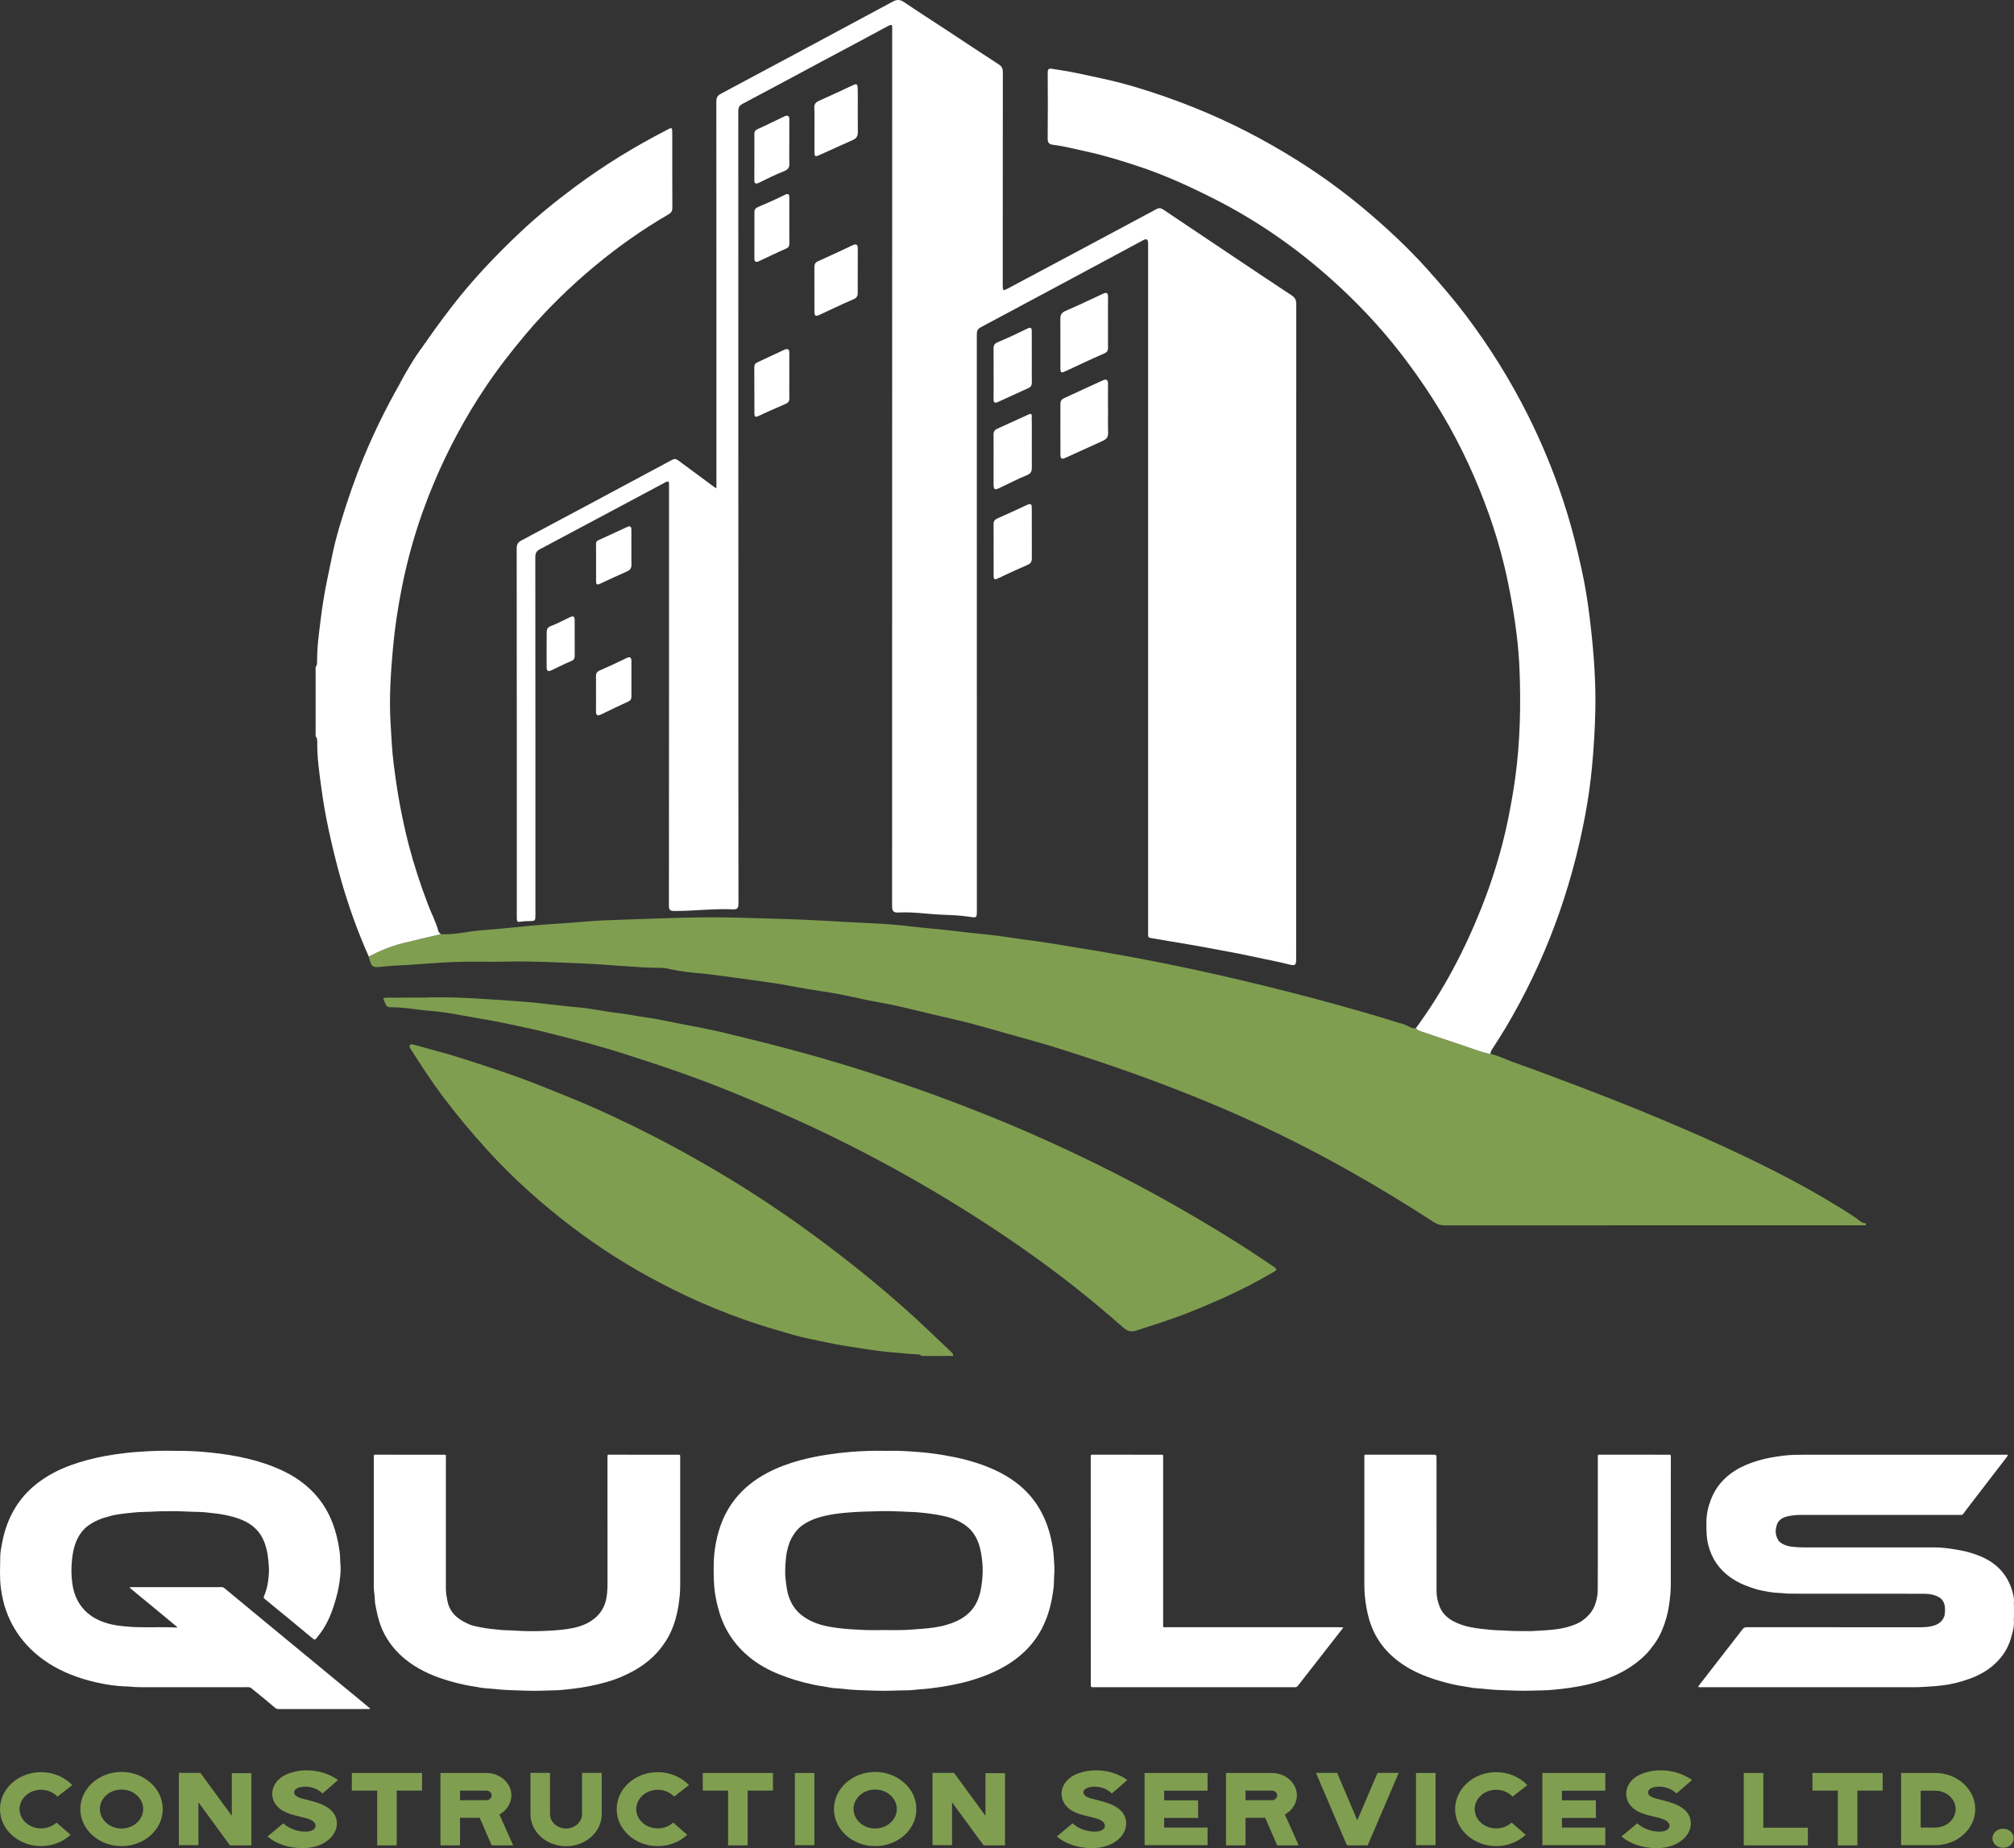
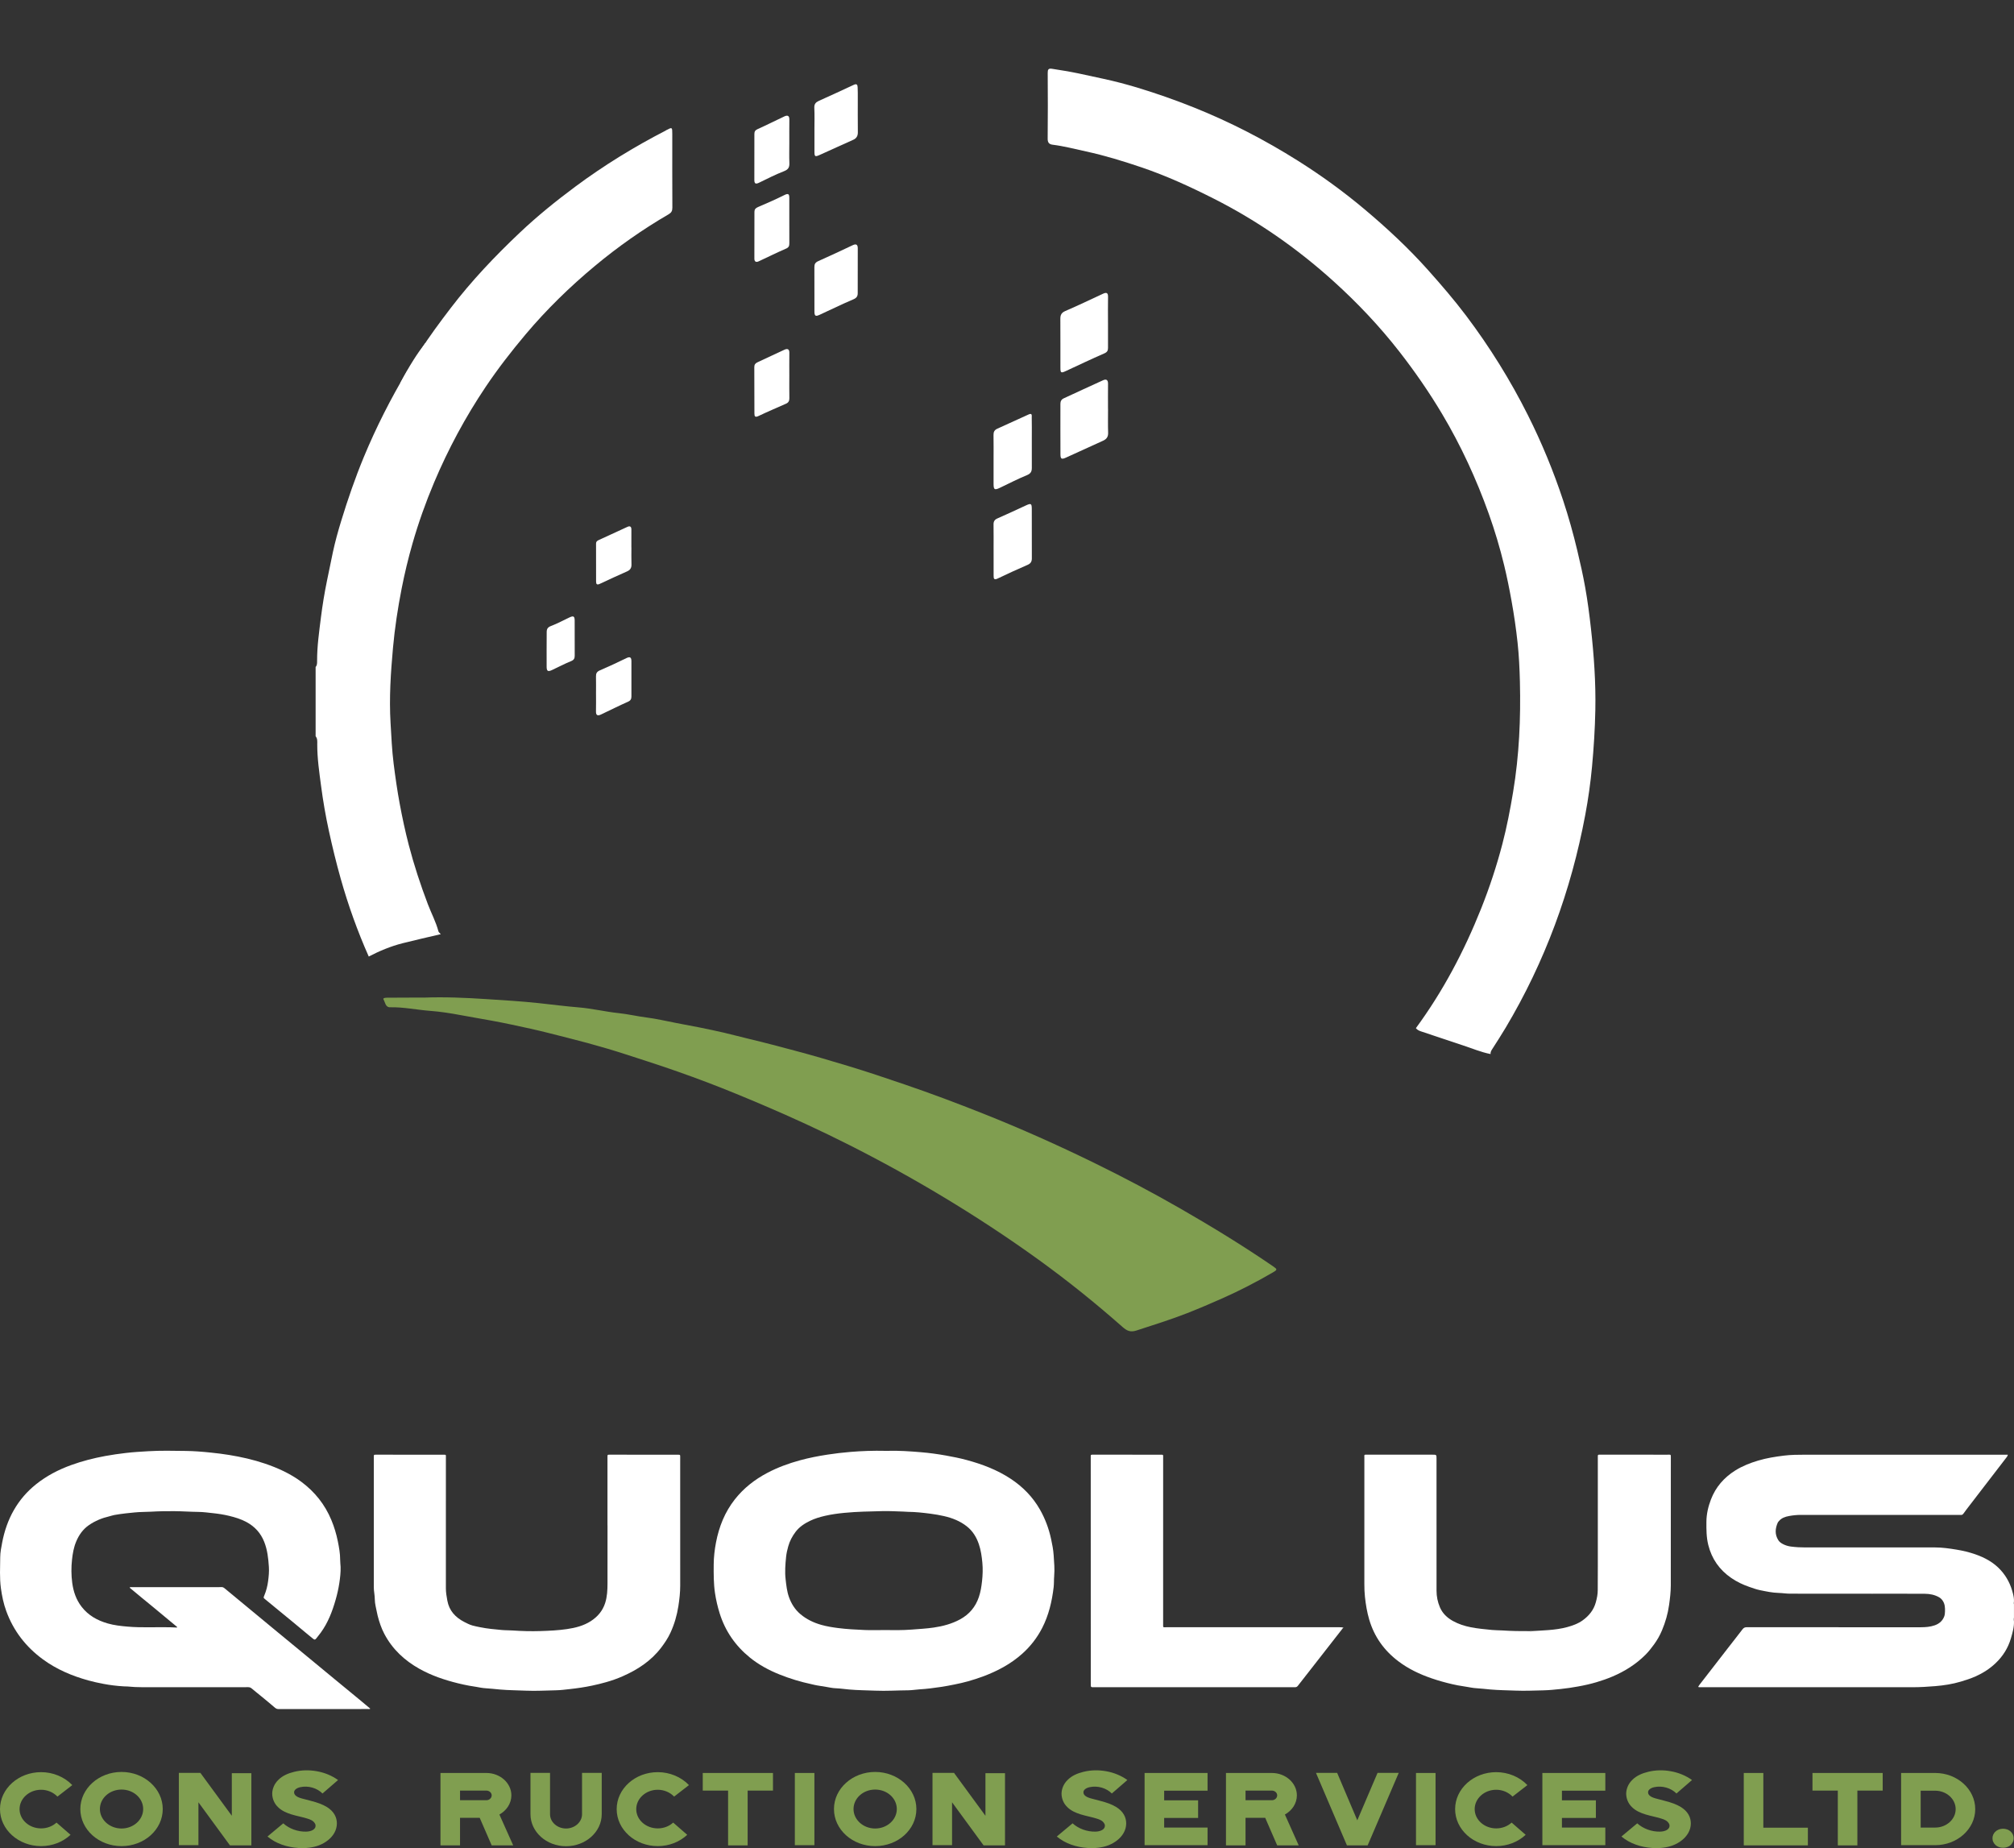
<svg xmlns="http://www.w3.org/2000/svg" id="Vertical" viewBox="0 0 2034.22 1866.7">
  <rect x="0" y="0" width="2034.22" height="1866.7" fill="#333333" stroke="none" />
  <defs>
    <style>.cls-1{fill:#fff;}.cls-2{fill:#809e50;}</style>
  </defs>
  <g id="Q_copy_Image">
-     <path class="cls-2" d="m1884.6,1237.61c-141.8,0-283.6-.01-425.39.06-4.15,0-7.5-.97-11.07-3.28-58.28-37.86-118.65-71.99-181.87-100.99-38.63-17.72-78.04-33.45-118.01-47.89-26.13-9.44-52.5-18.15-78.96-26.55-16.44-5.22-33.15-9.61-49.76-14.32-13.77-3.9-27.51-7.91-41.35-11.5-12.42-3.22-24.97-5.9-37.46-8.86-11.53-2.73-23.01-5.69-34.58-8.23-9.49-2.08-19.11-3.61-28.63-5.54-10.18-2.07-20.29-4.54-30.51-6.43-11.21-2.07-22.51-3.62-33.75-5.52-8.48-1.43-16.9-3.2-25.38-4.57-9.14-1.48-18.32-2.71-27.5-3.99-11.15-1.56-22.3-3.08-33.46-4.57-5.59-.74-11.18-1.55-16.8-2.02-11.42-.94-22.79-2.1-33.98-4.7-2.74-.64-5.6-1.06-8.4-1.08-26.3-.2-52.44-3.36-78.68-4.43-26.11-1.06-52.23-2.56-78.41-1.9-13.82.35-27.66-.08-41.49.11-18.8.25-37.53,1.92-56.27,3.21-8.96.62-17.92.69-26.88,1.83-10.16,1.28-11.02.14-13.57-10.3,10.92-5.69,22.27-10.4,34.2-13.44,12.79-3.26,25.69-6.11,38.54-9.14,9.84.55,19.49-1,29.16-2.54,5.73-.91,11.57-1.38,17.3-1.82,14.24-1.08,28.45-2.59,42.64-4,18.85-1.87,37.77-2.57,56.62-4.32,12.41-1.15,24.93-1.51,37.37-1.93,39.6-1.32,79.22-3.21,118.85-2.02,28.61.86,57.22,1.43,85.81,3.08,15.26.88,30.55,1.72,45.83,2.44,13.6.64,27.21,1.55,40.71,3.22,14,1.73,28.07,2.7,42.08,4.37,11.83,1.41,23.71,2.8,35.6,3.93,10.86,1.03,21.65,2.88,32.47,4.38,10,1.38,20.01,2.67,29.99,4.19,9.15,1.39,18.25,3.03,27.38,4.53,7.99,1.31,16,2.49,23.98,3.87,11.23,1.94,22.44,3.96,33.64,6.04,10.21,1.9,20.41,3.88,30.59,5.92,9.7,1.94,19.39,3.96,29.07,6.02,9.01,1.92,18,3.91,26.98,5.95,8.83,2.01,17.63,4.1,26.44,6.18,8.01,1.9,16.01,3.78,24,5.77,10.36,2.58,20.71,5.21,31.04,7.91,11.46,3,22.92,6,34.33,9.17,14.89,4.14,29.75,8.38,44.59,12.71,8.51,2.48,16.91,5.37,25.46,7.74,2.47.69,4.56,1.93,6.78,2.99,2,.95,3.96,1.67,6.19,1.11,1.37,1.75,3.13,2.61,5.31,3.31,13.99,4.53,27.85,9.45,41.84,13.97,9.41,3.04,18.53,7.02,28.31,8.9,7.94,1.56,15.08,5.41,22.62,8.09,22.57,8.04,45.01,16.44,67.4,24.99,20.59,7.86,41.13,15.86,61.52,24.22,27.7,11.36,55.28,23.03,82.49,35.54,46.35,21.32,91.83,44.26,134.52,72.39,3.32,2.19,5.9,5.81,10.48,5.7v2Z" />
    <path id="Left" class="cls-1" d="m445.19,943.58c-12.85,3.03-25.75,5.88-38.54,9.14-11.93,3.04-23.28,7.75-34.2,13.44-11.33-25.52-20.73-51.72-28.31-78.61-4.51-15.99-8.42-32.08-11.95-48.31-3.27-15.04-5.89-30.18-7.89-45.37-1.83-13.95-3.92-27.97-3.86-42.15.01-2.72.37-5.67-1.65-8.04v-69.99c1.63-1.76,1.49-4.08,1.49-6.14-.05-14.82,2.07-29.47,3.9-44.09,1.55-12.41,3.6-24.8,6.13-37.11,1.94-9.49,3.86-19.02,5.89-28.49,2.29-10.73,5.25-21.35,8.46-31.84,6.67-21.78,14.08-43.31,22.81-64.38,12.44-30.04,27.15-58.92,43.77-86.84.84-.14,1.35-.54,1.16-1.49.07-.25.21-.44.42-.59,5.85-4.12,9.42-10.31,13.87-15.66,2.16-2.59-1.53-1.67-2.57-2.34,9.65-15.08,20.3-29.43,31.17-43.65,20.97-27.43,44.64-52.35,69.65-76.01,17.72-16.77,36.68-32.1,56.29-46.66,28.82-21.41,59.28-40.1,91.16-56.52.14-.07.25-.23.39-.31,6.19-3.26,6.25-3.22,6.25,3.76,0,24.83-.07,49.65.08,74.48.02,3.26-1.02,5.02-3.82,6.65-26.21,15.25-50.98,32.66-74.27,52.03-25.35,21.09-48.91,44.03-70.2,69.32-14.33,17.03-27.94,34.57-40.32,53.01-20.46,30.47-37.76,62.7-52.04,96.51-8.5,20.12-15.81,40.7-21.83,61.68-4.3,14.98-7.95,30.17-10.96,45.52-3.89,19.83-6.92,39.72-8.74,59.85-2.28,25.22-3.95,50.45-2.46,75.77.81,13.77,1.41,27.59,3.13,41.26,1.69,13.43,3.6,26.86,6.08,40.21,2.63,14.1,5.6,28.1,9.21,41.94,5.3,20.32,11.85,40.26,19.33,59.91,3.45,9.05,8.07,17.65,10.56,27.07.39,1.46,1.71,1.96,2.4,3.05Z" />
    <path class="cls-1" d="m417.73,363.45c-4.82,7.65-9.38,15.46-13.49,23.5l27.75,14.63c5.67-11.35,12.3-22.09,19.71-32.35,2.74-3.78,5.58-7.48,8.54-11.08l-30.69-11.62c-4.17,5.47-8.14,11.09-11.82,16.92Z" />
-     <path class="cls-2" d="m930.72,1369.59c-1.3-1.66-3.27-1.63-5.02-1.67-7.49-.18-14.9-1.28-22.34-1.8-16.21-1.12-32.12-4.04-48.15-6.43-12.91-1.92-25.55-5.02-38.31-7.54-11.11-2.19-21.95-5.77-32.86-8.9-21.35-6.12-42.25-13.57-62.78-21.98-17.96-7.35-35.5-15.66-52.74-24.61-32.11-16.66-62.63-35.9-91.35-57.8-30.44-23.21-58.93-48.63-84.78-77.02-16.02-17.6-31.21-35.81-45.48-54.8-11.45-15.25-21.75-31.3-32.04-47.35-.79-1.22-1.76-2.88-.81-4.14.97-1.28,2.69-.67,4.18-.26,11.71,3.26,23.48,6.32,35.15,9.72,9.62,2.8,19.16,5.86,28.67,9.01,14.8,4.91,29.65,9.69,44.26,15.11,16.35,6.06,32.51,12.65,48.66,19.21,28.51,11.58,56.34,24.65,83.75,38.62,18.54,9.45,36.75,19.5,54.79,29.88,27.99,16.11,55.21,33.42,81.76,51.78,18.41,12.74,36.39,26.07,54.13,39.75,22.12,17.04,43.6,34.84,64.47,53.35,16.18,14.34,31.62,29.51,47.37,44.33.99.93,1.7,2.06,1.47,3.54h-32Z" />
-     <path class="cls-1" d="m723.62,493.06c0-3.03,0-5.34,0-7.65,0-127.64.02-255.29-.1-382.93,0-4.11,1.33-6.04,4.88-7.94,57.95-30.91,115.83-61.96,173.66-93.09,4.19-2.26,7.34-1.83,11.23.81,14.22,9.64,28.71,18.87,43.06,28.31,17.53,11.53,34.97,23.2,52.6,34.59,3.11,2.01,3.97,4.22,3.97,7.72-.11,71.49-.1,142.97-.12,214.46,0,6.71.13,6.77,5.97,3.65,49.81-26.57,99.65-53.09,149.37-79.81,2.99-1.61,4.82-.83,7,.63,24.88,16.67,49.74,33.37,74.63,50.02,18.27,12.23,36.55,24.44,54.9,36.55,3.21,2.12,4.62,4.5,4.62,8.54-.11,220.63-.11,441.25-.12,661.88,0,6.36-1.16,6.88-7.34,5.3-9.41-2.39-18.96-4.21-28.46-6.24-7.09-1.51-14.17-3.03-21.28-4.45-7.12-1.42-14.26-2.71-21.4-4.04-8.11-1.51-16.21-3.04-24.33-4.47-8.13-1.43-16.29-2.74-24.43-4.12-6.68-1.13-13.36-2.29-20.05-3.4-1.63-.27-2.25-1.19-2.23-2.74.02-1.33,0-2.67,0-4,0-231.62,0-463.25,0-694.87q0-5.82-4.64-3.33c-54.69,29.37-109.36,58.8-164.15,87.99-3.48,1.85-4.23,3.83-4.23,7.32.06,193.79.05,387.59.05,581.38,0,8.26.04,7.98-8.05,6.79-9.05-1.33-18.26-1.67-27.35-2.03-14.64-.58-29.2-3.01-43.88-2.18-5.15.29-6.35-1.73-6.34-6.67.11-294.61.1-589.23.1-883.84,0-.83-.02-1.67.01-2.5.14-3.39-.29-4.55-4.12-2.46-22.55,12.29-45.28,24.25-67.92,36.36-26.27,14.06-52.47,28.26-78.84,42.13-3.53,1.86-4.58,3.88-4.58,7.65.08,152.64.07,305.28.07,457.92,0,114.15-.03,228.29.11,342.44,0,4.61-1.14,5.94-5.74,5.74-19.67-.85-39.27,1.73-58.94,1.67-4.25-.01-5.57-.87-5.57-5.43.14-140.81.11-281.62.11-422.42,0-1-.03-2,0-3,.11-3.33-.99-3.59-3.85-2.05-23.06,12.4-46.2,24.65-69.31,36.97-19.01,10.14-37.98,20.37-57.04,30.41-3.41,1.8-4.87,3.84-4.86,7.98.14,120.31.11,240.62.11,360.93,0,6.75,0,6.73-6.69,6.83-2,.03-4.02.02-5.98.32-6.15.93-6.14.98-6.14-5.44,0-123.81.03-247.62-.11-371.43,0-4.06,1.31-6.09,4.74-7.91,50.73-27.02,101.4-54.15,152.04-81.33,2.39-1.28,4.14-1.22,6.28.37,12.21,9.11,24.48,18.12,36.73,27.16.36.27.8.41,1.92.98Z" />
    <path class="cls-1" d="m1505.57,1064.68c-9.77-1.89-18.9-5.86-28.31-8.9-13.99-4.52-27.85-9.44-41.84-13.97-2.18-.71-3.94-1.57-5.31-3.31,27.34-37.21,48.68-77.66,65.78-120.49,8.54-21.39,15.74-43.2,21.55-65.42,4.54-17.35,7.93-34.99,10.88-52.74,6.14-36.9,7.77-73.97,6.85-111.28-.32-13.16-.94-26.31-2.34-39.35-1.52-14.11-3.58-28.2-6.1-42.22-2.19-12.17-4.62-24.3-7.53-36.27-4.26-17.54-9.42-34.88-15.51-51.9-12.55-35.04-28.04-68.73-47.11-100.74-13.04-21.89-27.48-42.78-43.15-62.9-20.11-25.81-42.53-49.45-66.74-71.31-36.51-32.97-76.61-60.91-120.58-83.16-23.79-12.04-47.99-23.17-73.26-31.72-18.33-6.21-36.84-11.89-55.82-16.02-11.27-2.46-22.43-5.38-33.91-6.82-3.31-.42-4.96-2.02-4.92-5.98.24-22.16.18-44.32.04-66.49-.02-3.43.66-4.79,4.37-4.21,8.81,1.38,17.6,2.78,26.33,4.6,8.38,1.75,16.73,3.63,25.1,5.42,11.91,2.55,23.67,5.66,35.27,9.18,19.13,5.8,37.99,12.44,56.59,19.88,36.67,14.68,71.56,32.73,104.96,53.75,23.56,14.83,46.07,31.16,67.36,49.05,22.67,19.06,44.34,39.19,64.12,61.35,13.39,15,26.5,30.22,38.59,46.26,23.8,31.58,44.62,65.07,62.36,100.44,13.94,27.78,25.76,56.47,35.52,85.96,5.51,16.66,10.25,33.58,14.33,50.69,2.95,12.34,5.75,24.73,7.97,37.17,2.44,13.65,4.25,27.45,5.79,41.29,3.07,27.49,5.01,55.03,4.46,82.66-.38,19.12-1.57,38.25-3.35,57.29-1.53,16.3-3.81,32.58-6.83,48.67-14.3,76.36-40.66,148.27-80.49,215.09-4.39,7.37-9.07,14.57-13.7,21.8-.94,1.46-1.61,2.89-1.45,4.64Z" />
    <path class="cls-1" d="m1119.13,325.89c0,8.49,0,16.99.01,25.48,0,2.71-.77,4.29-3.7,5.56-13.09,5.7-25.98,11.86-38.93,17.86-4.81,2.23-5.44,1.91-5.45-3.31-.04-16.49.05-32.97-.06-49.46-.03-3.9,1.08-6.18,5.04-7.89,12.79-5.5,25.36-11.54,37.99-17.41,3.42-1.59,5.23-1.19,5.14,3.18-.17,8.66-.05,17.32-.05,25.98Z" />
    <path class="cls-1" d="m1119.17,413.12c0,8-.18,16,.08,23.99.13,4.1-1.59,6.45-5.11,8.04-12.56,5.68-25.09,11.45-37.65,17.14-4.21,1.91-5.36,1.3-5.39-3.36-.11-16.99-.03-33.98-.04-50.98,0-2.58.92-4.48,3.35-5.6,13.27-6.1,26.5-12.3,39.82-18.31,3.29-1.49,4.98-.17,4.93,3.59-.11,8.49-.03,16.99-.03,25.49h.05Z" />
    <path class="cls-1" d="m822.59,291.7c0-7.31.06-14.63-.03-21.94-.04-2.99.96-4.7,3.93-6.01,11.7-5.17,23.26-10.66,34.83-16.11,3.51-1.65,5.06-.5,5.06,3.15,0,15.13-.02,30.26-.05,45.38,0,3.1-1.19,4.82-4.43,6.2-11.46,4.86-22.66,10.33-33.96,15.56-4.22,1.95-5.29,1.34-5.33-3.29-.07-7.65-.02-15.29-.02-22.94Z" />
    <path class="cls-1" d="m822.6,131.27c0-7.48.26-14.98-.11-22.45-.18-3.7,1.51-5.53,4.37-6.84,11.75-5.41,23.6-10.62,35.27-16.2,3.15-1.51,3.98-.33,4.12,2.3.2,3.65.14,7.31.15,10.97.01,11.48-.07,22.95.06,34.43.04,3.74-1.24,6.21-4.75,7.77-11.23,4.98-22.38,10.13-33.58,15.16-5.03,2.26-5.5,1.92-5.51-3.67-.02-7.15,0-14.3,0-21.46Z" />
    <path class="cls-1" d="m1003.55,464.73c0-8.48.1-16.96-.06-25.43-.06-3.07,1.02-5.01,3.78-6.26,10.61-4.79,21.19-9.63,31.79-14.46,3.72-1.69,3.01,1.48,3.04,3.06.16,6.81.07,13.63.07,20.45,0,10.14-.05,20.28.01,30.42.02,3.65-1,5.82-4.91,7.42-9.23,3.77-18.11,8.4-27.13,12.69-5.61,2.67-6.58,2.11-6.59-3.95-.02-7.98,0-15.96,0-23.94Z" />
    <path class="cls-1" d="m1003.57,554.69c0-8.31.07-16.63-.05-24.94-.05-3.05,1.05-4.85,3.91-6.11,9.6-4.23,19.12-8.63,28.63-13.05,5.27-2.45,6.07-2.13,6.09,3.47.07,16.62,0,33.25.06,49.87.01,3.2-1.1,5.21-4.17,6.56-10.19,4.47-20.36,9-30.36,13.86-3.71,1.8-4.07.04-4.08-2.74-.04-8.98-.02-17.95-.02-26.93Z" />
-     <path class="cls-1" d="m1003.56,377.23c0-8.32.06-16.64-.04-24.96-.04-3.34.89-5.24,4.38-6.69,10.13-4.21,20.06-8.92,29.92-13.75,3.96-1.94,4.29.14,4.31,3.01.06,9.99.04,19.97.04,29.96,0,7.16-.1,14.32.06,21.47.06,2.69-.91,4.52-3.22,5.58-10.43,4.81-20.86,9.6-31.33,14.31-2.84,1.28-4.21.45-4.15-2.96.16-8.65.05-17.31.05-25.96Z" />
    <path class="cls-1" d="m797.23,223.3c0,7.49-.04,14.99.03,22.48.02,2.54-.53,4.13-3.28,5.32-9.34,4.05-18.48,8.57-27.71,12.88-2.7,1.26-4.31.22-4.32-2.66-.05-15.82-.02-31.64.06-47.45.01-2.33,1.17-3.72,3.58-4.74,9.07-3.84,18.09-7.83,26.91-12.22,3.98-1.99,4.72-.57,4.73,2.92,0,7.83,0,15.65,0,23.48Z" />
    <path class="cls-1" d="m797.24,144.26c0,6.83-.19,13.67.06,20.49.16,4.2-1.07,6.46-5.32,8.13-8.55,3.36-16.81,7.46-25.05,11.54-3.33,1.65-5.01,1.5-5.01-2.58,0-15.5.01-30.99.04-46.49,0-2.29.66-3.79,3.18-4.91,9.13-4.07,18.04-8.61,27.1-12.86,3.07-1.44,5.1-.89,5.04,3.18-.11,7.83-.03,15.66-.04,23.49Z" />
    <path class="cls-1" d="m797.24,379.73c0,7.49-.1,14.98.05,22.47.05,2.71-.94,4.46-3.3,5.52-9.29,4.14-18.67,8.09-27.84,12.47-3.41,1.63-4.16.52-4.16-2.54-.04-15.65-.04-31.29-.11-46.94-.01-2.51,1.13-3.84,3.39-4.86,9.11-4.14,18.09-8.56,27.2-12.68,2.7-1.22,4.85-.75,4.8,3.09-.11,7.82-.03,15.65-.03,23.47Z" />
    <path class="cls-1" d="m637.76,553.04c0,5.66-.14,11.32.05,16.96.12,3.44-1.11,5.65-4.27,7.06-9.28,4.14-18.54,8.32-27.72,12.67-2.83,1.34-3.74.33-3.75-2.25-.05-12.81-.02-25.61-.04-38.42,0-1.97,1.06-2.82,2.76-3.59,9.7-4.38,19.31-8.95,29.01-13.34,2.76-1.25,3.98-.02,3.93,2.94-.08,5.99-.02,11.98-.02,17.96h.06Z" />
    <path class="cls-1" d="m602,700.64c0-5.82.1-11.64-.03-17.45-.07-3.01.9-4.77,3.86-6.05,9.02-3.9,17.96-8,26.76-12.35,4.04-2,5.17-.6,5.17,3.22,0,11.8.01,23.6,0,35.4,0,2.45-.67,4.14-3.37,5.34-9.27,4.11-18.33,8.7-27.51,13.02-3.15,1.48-5.02.86-4.92-3.17.15-5.98.04-11.97.04-17.95Z" />
    <path class="cls-1" d="m580.46,644.68c0,5.83-.06,11.65.02,17.48.04,2.78-.72,4.43-3.66,5.62-6.53,2.65-12.8,5.95-19.18,8.96-4.17,1.97-5.49,1.29-5.52-3.32-.09-11.65.04-23.3.06-34.96,0-3.11.98-4.9,4.34-6.16,6.43-2.41,12.5-5.78,18.75-8.7,3.94-1.85,5.11-1.18,5.17,3.1.08,5.99.02,11.99.02,17.98Z" />
    <path class="cls-2" d="m428.07,1007.65c21.01-.81,42.02.14,62.93,1.49,17.69,1.14,35.44,2.19,53.13,4.08,13.49,1.44,27,3.22,40.56,4.33,13.48,1.11,26.77,4.38,40.25,5.78,9.4.98,18.54,3.2,27.9,4.37,10.3,1.29,20.45,3.75,30.66,5.69,7.61,1.45,15.23,2.83,22.82,4.36,8.23,1.67,16.46,3.37,24.64,5.27,8.81,2.05,17.54,4.44,26.35,6.52,15.37,3.63,30.6,7.75,45.87,11.79,17.8,4.71,35.43,9.93,53.04,15.25,19.34,5.83,38.46,12.29,57.58,18.81,26.64,9.08,52.95,18.98,79.09,29.37,38.28,15.21,75.87,32.01,112.85,50.12,29.33,14.36,58.22,29.61,86.55,45.89,31.87,18.32,63.21,37.49,93.55,58.27,4.43,3.04,4.53,3.46-.32,6.27-16.44,9.55-33.32,18.28-50.69,26-11.88,5.29-23.85,10.4-35.95,15.15-16.68,6.54-33.82,11.8-50.84,17.39-6.24,2.05-9.73.46-14.3-3.58-27.28-24.08-55.62-46.88-85.14-68.17-31.46-22.7-63.88-43.93-97.15-63.91-30.62-18.38-61.86-35.6-93.71-51.69-28.52-14.41-57.55-27.76-86.98-40.29-18.65-7.94-37.37-15.69-56.29-22.88-20.11-7.64-40.43-14.77-60.93-21.39-13.43-4.33-26.83-8.84-40.35-12.82-13.38-3.94-26.88-7.63-40.45-11.01-12.29-3.07-24.55-6.34-36.92-9.06-12.7-2.79-25.41-5.57-38.21-7.94-11.02-2.04-22.1-3.85-33.12-5.92-9.91-1.85-19.93-3.4-29.97-4.15-13.56-1.01-26.93-3.95-40.64-3.64-4.53.1-4.84-5.01-6.52-7.89-.94-1.6,2.21-1.76,3.72-1.77,8.33-.1,16.66-.09,24.99-.11,4,0,8,0,12,0Z" />
  </g>
  <g id="CONSTRUCTION_SERVICES_LTD.">
    <path class="cls-2" d="m19.76,1827.34c0,10.78,9.77,19.46,21.74,19.46,5.93,0,11.39-2.09,15.58-5.86l14.18,12.35c-7.91,7.32-18.48,11.4-29.76,11.4-22.9,0-41.5-16.74-41.5-37.35s18.6-37.35,41.5-37.35c12.09,0,23.6,4.81,31.51,13.08l-15,11.61c-4.19-4.39-10.23-6.91-16.51-6.91-11.97,0-21.74,8.79-21.74,19.57Z" />
    <path class="cls-2" d="m164.38,1827.24c0,20.72-18.6,37.46-41.62,37.46s-41.62-16.74-41.62-37.46,18.72-37.46,41.62-37.46,41.62,16.85,41.62,37.46Zm-19.76,0c0-10.88-9.77-19.67-21.86-19.67s-21.86,8.79-21.86,19.67,9.88,19.67,21.86,19.67,21.86-8.79,21.86-19.67Z" />
    <path class="cls-2" d="m234.13,1791.03h19.76v72.93h-21.62l-31.85-43.53v43.32h-19.76v-73.03h21.74l31.74,43.32v-43Z" />
    <path class="cls-2" d="m297.25,1811.65l.35.73c1.51,2.41,4.19,3.24,6.86,4.08,6.16,1.78,12.67,3.03,18.72,5.34,2.44.94,4.88,2.09,7.09,3.45,3.14,1.99,5.93,4.5,7.67,7.64,3.25,5.65,3.02,12.66-.23,18.42-3.14,5.65-8.95,10.04-15.46,12.56s-13.83,3.14-20.81,2.72c-11.51-.73-22.9-4.5-31.27-11.61l15.93-13.29c6.05,5.44,14.65,8.58,23.13,8.37,4.65-.1,10.23-1.99,9.42-6.91-.12-.42-.23-.73-.35-.94-1.63-3.24-5-4.5-8.25-5.44-5.12-1.57-10.46-2.51-15.58-4.08-5.12-1.57-10.11-3.77-13.72-7.43-3.84-3.66-5.81-8.68-5.81-13.71.12-5.02,2.33-10.04,6.16-13.71,4.07-4.18,9.88-6.7,15.93-8.16,7.44-1.88,15.35-1.99,22.9-.63,7.79,1.36,15.23,4.39,21.51,8.89l-6.63,5.75c-2.91,2.62-6.05,5.23-9.07,7.85-5.46-5.55-14.42-8.16-22.44-6.38-3.37.73-7.21,2.83-6.05,6.49Z" />
-     <path class="cls-2" d="m426.29,1790.82v17.79h-25.58v55.35h-19.76v-55.35h-25.58v-17.79h70.92Z" />
    <path class="cls-2" d="m504.41,1832.78l13.95,31.18h-21.74l-12.09-27.83h-19.88v27.83h-19.76v-73.14h46.39c13.83,0,25.23,10.15,25.23,22.6,0,8.16-4.88,15.38-12.09,19.36Zm-7.79-19.36c0-2.62-2.44-4.81-5.35-4.81h-26.62v9.73h26.62c2.91,0,5.35-2.2,5.35-4.92Z" />
    <path class="cls-2" d="m587.88,1790.72h19.88v41.75c0,17.79-16.16,32.33-36.04,32.33s-35.92-14.54-35.92-32.33v-41.75h19.76v41.75c0,7.95,7.32,14.44,16.16,14.44s16.16-6.49,16.16-14.44v-41.75Z" />
    <path class="cls-2" d="m642.63,1827.34c0,10.78,9.77,19.46,21.74,19.46,5.93,0,11.39-2.09,15.58-5.86l14.18,12.35c-7.91,7.32-18.48,11.4-29.76,11.4-22.9,0-41.5-16.74-41.5-37.35s18.6-37.35,41.5-37.35c12.09,0,23.6,4.81,31.51,13.08l-15,11.61c-4.19-4.39-10.23-6.91-16.51-6.91-11.97,0-21.74,8.79-21.74,19.57Z" />
    <path class="cls-2" d="m780.73,1790.82v17.79h-25.58v55.35h-19.76v-55.35h-25.58v-17.79h70.92Z" />
    <path class="cls-2" d="m802.82,1790.82h19.76v72.93h-19.76v-72.93Z" />
    <path class="cls-2" d="m925.58,1827.24c0,20.72-18.6,37.46-41.62,37.46s-41.62-16.74-41.62-37.46,18.72-37.46,41.62-37.46,41.62,16.85,41.62,37.46Zm-19.76,0c0-10.88-9.77-19.67-21.86-19.67s-21.86,8.79-21.86,19.67,9.88,19.67,21.86,19.67,21.86-8.79,21.86-19.67Z" />
    <path class="cls-2" d="m995.33,1791.03h19.76v72.93h-21.62l-31.85-43.53v43.32h-19.76v-73.03h21.74l31.74,43.32v-43Z" />
    <path class="cls-2" d="m1094.49,1811.65l.35.73c1.51,2.41,4.19,3.24,6.86,4.08,6.16,1.78,12.67,3.03,18.72,5.34,2.44.94,4.88,2.09,7.09,3.45,3.14,1.99,5.93,4.5,7.67,7.64,3.26,5.65,3.02,12.66-.23,18.42-3.14,5.65-8.95,10.04-15.46,12.56s-13.83,3.14-20.81,2.72c-11.51-.73-22.9-4.5-31.27-11.61l15.93-13.29c6.05,5.44,14.65,8.58,23.14,8.37,4.65-.1,10.23-1.99,9.42-6.91-.12-.42-.23-.73-.35-.94-1.63-3.24-5-4.5-8.25-5.44-5.12-1.57-10.46-2.51-15.58-4.08s-10.11-3.77-13.72-7.43c-3.84-3.66-5.81-8.68-5.81-13.71.12-5.02,2.33-10.04,6.16-13.71,4.07-4.18,9.88-6.7,15.93-8.16,7.44-1.88,15.35-1.99,22.9-.63,7.79,1.36,15.23,4.39,21.51,8.89l-6.63,5.75c-2.91,2.62-6.04,5.23-9.07,7.85-5.46-5.55-14.42-8.16-22.44-6.38-3.37.73-7.21,2.83-6.04,6.49Z" />
    <path class="cls-2" d="m1156.09,1790.82h63.59v17.89h-43.83v9.73h34.3v17.79h-34.3v9.73h43.83v17.79h-63.59v-72.93Z" />
    <path class="cls-2" d="m1297.8,1832.78l13.95,31.18h-21.74l-12.09-27.83h-19.88v27.83h-19.76v-73.14h46.39c13.83,0,25.23,10.15,25.23,22.6,0,8.16-4.88,15.38-12.09,19.36Zm-7.79-19.36c0-2.62-2.44-4.81-5.35-4.81h-26.62v9.73h26.62c2.91,0,5.35-2.2,5.35-4.92Z" />
    <path class="cls-2" d="m1360.46,1863.96l-31.27-73.24h21.39l20.34,47.92,20.46-47.92h21.39l-31.39,73.24h-20.93Z" />
    <path class="cls-2" d="m1430.21,1790.82h19.76v72.93h-19.76v-72.93Z" />
    <path class="cls-2" d="m1489.49,1827.34c0,10.78,9.77,19.46,21.74,19.46,5.93,0,11.39-2.09,15.58-5.86l14.18,12.35c-7.91,7.32-18.49,11.4-29.76,11.4-22.9,0-41.5-16.74-41.5-37.35s18.6-37.35,41.5-37.35c12.09,0,23.6,4.81,31.5,13.08l-15,11.61c-4.18-4.39-10.23-6.91-16.51-6.91-11.97,0-21.74,8.79-21.74,19.57Z" />
    <path class="cls-2" d="m1557.85,1790.82h63.59v17.89h-43.83v9.73h34.3v17.79h-34.3v9.73h43.83v17.79h-63.59v-72.93Z" />
    <path class="cls-2" d="m1664.8,1811.65l.35.73c1.51,2.41,4.19,3.24,6.86,4.08,6.16,1.78,12.67,3.03,18.72,5.34,2.44.94,4.88,2.09,7.09,3.45,3.14,1.99,5.93,4.5,7.67,7.64,3.26,5.65,3.02,12.66-.23,18.42-3.14,5.65-8.95,10.04-15.46,12.56s-13.83,3.14-20.81,2.72c-11.51-.73-22.9-4.5-31.27-11.61l15.93-13.29c6.05,5.44,14.65,8.58,23.14,8.37,4.65-.1,10.23-1.99,9.42-6.91-.12-.42-.23-.73-.35-.94-1.63-3.24-5-4.5-8.25-5.44-5.12-1.57-10.46-2.51-15.58-4.08s-10.11-3.77-13.72-7.43c-3.84-3.66-5.81-8.68-5.81-13.71.12-5.02,2.33-10.04,6.16-13.71,4.07-4.18,9.88-6.7,15.93-8.16,7.44-1.88,15.35-1.99,22.9-.63,7.79,1.36,15.23,4.39,21.51,8.89l-6.63,5.75c-2.91,2.62-6.04,5.23-9.07,7.85-5.46-5.55-14.42-8.16-22.44-6.38-3.37.73-7.21,2.83-6.04,6.49Z" />
    <path class="cls-2" d="m1781.04,1846.07h44.99v17.89h-64.75v-73.14h19.76v55.24Z" />
    <path class="cls-2" d="m1901.6,1790.82v17.79h-25.58v55.35h-19.76v-55.35h-25.58v-17.79h70.92Z" />
    <path class="cls-2" d="m1995.06,1827.34c0,20.09-18.14,36.41-40.46,36.41h-34.41v-72.93h34.41c22.32,0,40.46,16.43,40.46,36.52Zm-19.76,0c0-10.25-9.3-18.62-20.69-18.62h-14.65v37.25h14.65c11.39,0,20.69-8.37,20.69-18.62Z" />
    <path class="cls-2" d="m2012.49,1856.74c0-1.25.23-2.51.81-3.77.58-1.15,1.28-2.2,2.33-3.03.93-.94,2.09-1.57,3.37-2.09,1.28-.42,2.67-.73,4.18-.73s2.91.31,4.19.73c1.28.52,2.44,1.15,3.49,2.09.93.84,1.63,1.88,2.21,3.03.58,1.26.81,2.51.81,3.77,0,1.36-.23,2.62-.81,3.77-.58,1.25-1.28,2.2-2.21,3.14-1.05.84-2.21,1.57-3.49,1.99-1.28.52-2.67.73-4.19.73s-2.91-.21-4.18-.73c-1.28-.42-2.44-1.15-3.37-1.99-1.05-.94-1.74-1.88-2.33-3.14-.58-1.15-.81-2.41-.81-3.77Z" />
  </g>
  <g id="Layer_17_Image">
    <path class="cls-1" d="m2033.95,1619.75c-.08-.24-.11-.49-.09-.75-.03.26.01.51.09.75Z" />
    <path class="cls-1" d="m2034.19,1634.06v-13.77c-.09-.18-.18-.36-.24-.54-.08-.24-.11-.49-.09-.75.03-.26.12-.54.29-.83h0c.25-2.93-.29-5.76-.99-8.59-2.19-8.94-6.21-16.91-12.45-23.75-7.02-7.7-15.86-12.49-25.54-15.87-6.26-2.19-12.7-3.7-19.28-4.78-7.07-1.15-14.13-2.16-21.28-2.17-43.69-.04-87.37-.03-131.06,0-4.92,0-9.8-.25-14.68-.89-2.68-.36-5.2-1.11-7.59-2.28-2.02-.99-3.89-2.21-5.14-4.2-3.66-5.84-3.15-11.79-.49-17.79.23-.51.7-.92,1.06-1.37,2.63-3.23,6.42-4.49,10.22-5.19,3.98-.74,8.04-1.16,12.14-1.15,53.42.04,106.84.03,160.27.03.33,0,.68-.05,1,0,1.35.25,2.19-.45,2.91-1.46.97-1.35,1.94-2.69,2.95-4.01,5.86-7.64,11.72-15.27,17.59-22.9,7.39-9.6,14.78-19.19,22.15-28.81.81-1.06,1.8-2.07,2.05-3.64-1.09,0-2,0-2.92,0-67.32,0-134.64-.02-201.96,0-7.15,0-14.29.05-21.42.94-8.75,1.09-17.41,2.46-25.88,4.99-8.08,2.41-15.84,5.44-23.02,9.93-11.43,7.15-19.87,16.78-24.69,29.39-2.77,7.23-4.5,14.7-4.56,22.51-.06,7.87-.05,15.67,1.9,23.44,3.53,14.1,11.28,25.09,23.2,33.3,5.58,3.85,11.63,6.75,18.02,8.94,3.59,1.23,7.18,2.59,10.89,3.35,6.32,1.3,12.65,2.67,19.17,2.83,3.74.1,7.45.74,11.2.74,27.71.02,55.42.04,83.13.06,17.72,0,35.45-.08,53.17.05,5.08.04,10.07,1.01,14.57,3.66,1.47.87,2.56,2.04,3.5,3.46,2.19,3.31,2.36,7.01,2.23,10.77-.06,1.73-.17,3.45-.83,5.13-1.76,4.5-5.09,7.26-9.54,8.83-4.53,1.6-9.25,1.94-14.01,1.95-26.38.01-52.76,0-79.13,0-32.2,0-64.41.02-96.61-.04-1.94,0-3.21.54-4.38,2.09-4.82,6.34-9.78,12.58-14.66,18.88-8.96,11.54-17.91,23.08-26.84,34.64-1.14,1.47-2.38,2.9-3.31,4.7.96.42,1.8.3,2.6.31,2.41.01,4.83-.01,7.24-.01,68.9,0,137.8,0,206.7.01,7.66,0,15.31-.46,22.92-1.1,8.74-.73,17.42-2.06,25.89-4.59,5.01-1.5,9.97-3.1,14.75-5.22,7.5-3.33,14.33-7.69,20.3-13.36,7.39-7.01,12.62-15.34,15.48-25.11,1.7-5.8,3.43-11.61,3.07-17.77-.65-1.09-.41-2.05.05-2.98Z" />
    <path class="cls-1" d="m2034.14,1637.04s.03,0,.05,0v-2.98c-.46.93-.7,1.89-.05,2.98Z" />
    <path class="cls-1" d="m2033.86,1619c-.03.26.01.51.09.75.06.19.15.36.25.54v-2.12s-.03,0-.04,0h0c-.17.29-.26.56-.29.83Z" />
    <path class="cls-1" d="m2033.86,1619c.03-.26.12-.54.29-.83h0c-.17.29-.26.56-.29.83Z" />
    <path class="cls-1" d="m337.82,1695.93c-10.9-8.98-21.78-17.99-32.67-26.97-8.39-6.92-16.81-13.83-25.2-20.76-8.84-7.3-17.66-14.62-26.5-21.92-8.83-7.3-17.69-14.59-26.5-21.91-1.07-.89-2.12-1.44-3.59-1.33-1.99.15-3.99.09-5.99.09-25.05,0-50.09,0-75.14,0-3.62,0-7.24,0-10.86,0-.12.19-.24.39-.37.58,7.87,6.64,15.87,13.12,23.83,19.66,8.07,6.62,16.06,13.33,24.09,19.99-.08.19-.16.39-.24.58-2.29-.1-4.57-.26-6.86-.3-14.3-.29-28.62.6-42.91-.65-6.79-.59-13.57-1.32-20.13-3.21-10.43-3.01-19.54-8.03-26.37-16.86-5.58-7.22-8.3-15.43-9.47-24.22-1.03-7.74-1.05-15.53-.21-23.32.67-6.28,1.75-12.46,4.21-18.31,2.77-6.61,6.73-12.32,12.75-16.51,6.35-4.43,13.34-7.25,20.83-9,1.68-.39,3.32-1.04,5.02-1.32,3.83-.64,7.67-1.26,11.53-1.66,5.87-.6,11.72-1.34,17.64-1.41,2.66-.03,5.32-.11,7.98-.27,7.81-.47,15.62-.58,23.44-.52,8.07.06,16.13.67,24.19.75,4.93.05,9.79.74,14.65,1.25,5.51.58,11.01,1.42,16.43,2.73,6.14,1.49,12.12,3.3,17.69,6.34,8.27,4.51,14.2,11.02,17.71,19.79,3.29,8.22,4.21,16.84,4.77,25.52.31,4.8-.16,9.59-.79,14.38-.66,4.97-1.89,9.74-3.81,14.35-.96,2.29-1.06,2.32.88,3.92,4.53,3.77,9.11,7.49,13.66,11.23,4.69,3.84,9.39,7.67,14.06,11.53,4.8,3.96,9.58,7.96,14.37,11.94,1.98,1.64,3.95,3.3,5.96,4.9,1.87,1.49,2.32,1.43,3.85-.47,1.45-1.81,2.9-3.63,4.27-5.51,7.31-10.06,11.65-21.49,15.02-33.31,1.59-5.55,2.85-11.18,3.71-16.92.79-5.34,1.43-10.67,1.26-16.07-.08-2.4-.45-4.8-.44-7.2.02-6.34-1.12-12.54-2.36-18.7-1.48-7.37-3.64-14.55-6.54-21.53-6.54-15.72-16.78-28.53-30.41-38.64-11.11-8.24-23.58-13.88-36.62-18.31-11.81-4.01-23.96-6.74-36.26-8.75-6.06-.99-12.17-1.73-18.29-2.37-8.45-.89-16.91-1.57-25.38-1.68-12.64-.17-25.29-.48-37.93.28-7.55.45-15.11.87-22.62,1.76-7.01.82-14,1.81-20.95,3.09-11.66,2.16-23.12,5.07-34.28,9.12-12.9,4.67-24.93,10.91-35.68,19.53-9.05,7.26-16.47,15.88-22.24,25.93-5.87,10.22-9.59,21.23-11.81,32.74-.96,4.96-1.96,9.97-1.99,15.01-.06,10.34-.72,20.69.67,31.04,1.08,8,2.71,15.83,5.48,23.38,7.3,19.96,19.83,36.07,36.96,48.62,13.9,10.19,29.5,16.78,46.05,21.34,4.96,1.37,9.97,2.45,15.02,3.41,6.76,1.3,13.58,2.12,20.44,2.53,1.24.07,2.5,0,3.74.12,5.14.5,10.28.76,15.45.75,30.7-.01,61.41-.01,92.11-.02,4.83,0,9.65.03,14.48-.02,1.41-.01,2.52.39,3.61,1.32,3.23,2.74,6.57,5.34,9.84,8.03,4.55,3.75,9.12,7.48,13.58,11.33,1.16,1,2.26,1.44,3.78,1.44,30.12-.03,60.24-.02,90.37-.04.68,0,1.45.24,2.21-.38-3.66-3.07-7.2-6.06-10.78-9.01-8.46-6.98-16.94-13.93-25.4-20.9Z" />
    <path class="cls-1" d="m1061.63,1554.44c-2.29-10.53-6-20.5-11.34-29.85-7.26-12.69-17.23-22.86-29.43-30.91-13.74-9.07-28.92-14.79-44.71-19.04-6.81-1.83-13.72-3.21-20.67-4.45-8.27-1.48-16.58-2.63-24.94-3.33-11.35-.95-22.73-1.76-34.14-1.42-.83,0-1.66.02-2.5,0-11.65-.27-23.3.13-34.9,1.09-7.78.64-15.54,1.55-23.26,2.74-9.34,1.44-18.6,3.24-27.71,5.73-11.39,3.1-22.43,7.13-32.91,12.65-12.74,6.71-23.85,15.35-32.8,26.68-10.21,12.93-16.1,27.75-19.15,43.75-1.39,7.31-2.25,14.71-2.3,22.21-.06,9.62-.12,19.24,1.3,28.77,1.04,6.96,2.63,13.8,4.74,20.54,5.63,17.94,15.87,32.73,30.42,44.56,9.02,7.33,19.17,12.82,29.95,17.14,10.48,4.2,21.26,7.49,32.31,9.83,1.86.4,3.7.93,5.59,1.22,3.11.48,6.22,1.03,9.33,1.52,3.11.49,6.21,1.25,9.34,1.36,4.58.17,9.1.85,13.64,1.26,8.8.8,17.61.79,26.41,1.18,11.15.48,22.29-.29,33.43-.36,3.93-.03,7.78-.75,11.68-.98,7.14-.41,14.22-1.35,21.29-2.41,4.59-.68,9.15-1.54,13.69-2.47,4.6-.94,9.18-1.93,13.69-3.21,4.98-1.42,9.92-2.98,14.78-4.77,14.7-5.43,28.35-12.62,40.1-23.15,8.33-7.47,15.06-16.15,20.13-26.05,6.62-12.91,9.86-26.81,11.54-41.12.44-3.72.21-7.46.53-11.18.61-7.05-.05-14.09-.52-21.11-.37-5.52-1.42-10.98-2.6-16.41Zm-69.74,42.65c-.59,5.46-1.44,10.82-3.2,16.02-3.39,10.03-9.72,17.56-19.1,22.62-8.31,4.48-17.23,6.86-26.5,8.21-7.33,1.07-14.71,1.44-22.08,2.03-9.39.75-18.78.6-28.18.5-6.49,0-12.99.23-19.46-.05-8.97-.39-17.95-.84-26.85-1.98-5.67-.73-11.33-1.62-16.87-3.18-7.84-2.21-15.06-5.65-21.25-10.9-5.41-4.59-9.11-10.44-11.51-17.15-2.07-5.8-2.67-11.84-3.38-17.89-.9-7.65-.3-15.24.48-22.82.36-3.52,1.16-7.01,2.12-10.45,1.52-5.47,4.11-10.4,7.55-14.89,3.83-5.01,8.97-8.35,14.55-11.04,4.84-2.34,9.96-3.86,15.2-5.06,6.4-1.47,12.87-2.35,19.41-2.98,12.76-1.24,25.56-1.43,38.36-1.75,7.06-.18,14.13.28,21.2.47,1.58.04,3.15.24,4.73.26,7.66.06,15.23.92,22.82,1.9,4.54.58,9.02,1.38,13.46,2.38,8.4,1.89,16.32,5.02,23.15,10.4,5.92,4.66,9.69,10.84,12.1,17.88,2.1,6.13,2.98,12.49,3.58,18.9.58,6.21.35,12.39-.32,18.6Z" />
    <path class="cls-1" d="m1684.36,1469.34c-22.63-.02-45.27-.03-67.9-.04-.42,0-.83,0-1.25,0-.88.01-1.42.36-1.35,1.34.03.41,0,.83,0,1.24,0,36.82.01,73.65,0,110.47,0,7.88-.13,15.76-.08,23.64.03,4.28-.82,8.38-1.95,12.47-2.14,7.8-6.94,13.66-13.4,18.29-4.65,3.33-10.01,5.21-15.45,6.71-6.17,1.7-12.54,2.5-18.91,3.02-5.72.47-11.45.7-17.18,1.04-.49.54-.98.56-1.49.03-9.32.09-18.63-.08-27.94-.69-3.48-.23-7-.14-10.47-.49-7.11-.72-14.23-1.33-21.26-2.7-6.41-1.25-12.54-3.21-18.25-6.39-5.82-3.24-10.49-7.64-13.12-13.83-2.26-5.3-3.4-10.92-3.4-16.69-.04-44.46-.02-88.91-.02-133.37,0-4.05,0-4.06-4.11-4.07-21.97-.01-43.94-.02-65.9-.03-3.45,0-2.87-.03-2.87,3-.01,42.63,0,85.26-.01,127.89,0,4.23.14,8.44.59,12.66.83,7.76,2.09,15.4,4.28,22.9,5.08,17.42,15.09,31.39,29.52,42.29,10.17,7.68,21.55,13.07,33.56,17.19,6.79,2.33,13.7,4.27,20.7,5.88,1.86.43,3.72.86,5.59,1.19,3.02.54,6.05,1.02,9.07,1.5,3.19.5,6.38,1.22,9.59,1.4,4.81.28,9.59.88,14.38,1.3,8.55.74,17.11.8,25.67,1.14,9.31.37,18.63-.09,27.94-.28,5.84-.12,11.62-.77,17.4-1.35,5.85-.58,11.69-1.51,17.5-2.54,6.34-1.13,12.62-2.53,18.77-4.36,5.52-1.64,10.98-3.54,16.3-5.81,12.36-5.29,23.53-12.34,33.06-21.84,3.18-3.17,5.92-6.73,8.58-10.34,3.31-4.5,6.03-9.34,8.18-14.47,3.42-8.18,5.87-16.63,7.1-25.45.91-6.58,1.73-13.17,1.74-19.79.08-42.96.05-85.92.04-128.89,0-3.51.26-3.2-3.27-3.2Z" />
    <path class="cls-1" d="m687.03,1475.35c0-1.33.02-2.65,0-3.98-.03-1.93-.04-1.93-1.9-2.01-.25-.01-.5-.01-.75-.01-22.88-.01-45.77-.03-68.65-.03-2.15,0-2.16.03-2.16,2.25,0,23.06,0,46.11,0,69.17.02,0,.03,0,.05,0,0,19.57.04,39.15-.02,58.72-.02,6.63-.31,13.23-2.36,19.66-2.54,7.96-7.61,13.87-14.52,18.33-7.34,4.74-15.64,6.79-24.13,8.04-8.89,1.3-17.88,1.71-26.85,1.99-9.23.29-18.47.06-27.69-.58-3.73-.26-7.5-.15-11.22-.5-7.36-.69-14.73-1.32-21.99-2.83-2.59-.54-5.22-1.01-7.74-1.74-2.84-.81-5.54-2.2-8.18-3.56-8.91-4.6-15.21-11.3-17.08-21.5-.76-4.15-1.49-8.29-1.49-12.55.03-43.88.02-87.75.01-131.63,0-3.53.52-3.24-3.15-3.24-22.38-.03-44.77-.03-67.15-.04-2.5,0-2.5.01-2.5,2.41,0,41.97,0,83.94,0,125.9,0,3.9-.13,7.8.5,11.66.69,4.22.27,8.52,1.28,12.76.79,3.28,1.26,6.65,2.11,9.94,1.63,6.36,3.69,12.57,6.76,18.38,8.14,15.45,20.4,26.85,35.53,35.31,12.17,6.8,25.27,11.2,38.74,14.53,3.77.93,7.58,1.77,11.42,2.47,2.37.43,4.75.73,7.12,1.16,3.18.58,6.37,1.24,9.59,1.41,4.81.26,9.59.86,14.38,1.28,8.8.77,17.61.77,26.42,1.16,10.06.45,20.13-.22,30.19-.39,4.75-.08,9.46-.73,14.15-1.24,7.5-.82,14.98-1.92,22.39-3.49,4.76-1.01,9.47-2.16,14.13-3.49,5.58-1.59,11.07-3.51,16.4-5.84,15.29-6.7,28.95-15.59,39.18-29.06,3.57-4.7,6.83-9.59,9.31-14.96,3.98-8.6,6.58-17.58,8.04-26.94,1.07-6.89,1.85-13.78,1.84-20.76-.03-42.05-.02-84.1-.02-126.15Z" />
    <path class="cls-1" d="m1353.14,1643.62c-58.4,0-116.81,0-175.21,0-3.42,0-3.12.49-3.12-3,0-56.06.01-112.11.02-168.17,0-3.3.38-3.11-3.04-3.11-22.55-.01-45.09-.02-67.64-.03-.42,0-.83,0-1.25.02-.79.03-1.24.38-1.21,1.22.02.5,0,.99,0,1.49.01,75.88.03,151.75.04,227.63,0,.83-.03,1.66.01,2.49.09,1.8.28,2.01,2.04,2.03,2.25.03,4.49-.01,6.74-.01,64.98,0,129.95,0,194.93,0,.92,0,1.83-.03,2.75,0,1.19.03,2-.52,2.72-1.45,4.57-5.9,9.19-11.77,13.79-17.65,10.52-13.47,21.03-26.95,31.54-40.42-.04-.32-.08-.64-.12-.96-1-.02-1.99-.06-2.99-.06Z" />
    <path class="cls-1" d="m1546.91,1647.53c-.5-.24-1-.22-1.49.03.51.54,1,.51,1.49-.03Z" />
    <path class="cls-1" d="m1356.14,1643.68c.04.32.08.64.12.96h0c.33-.14.55-.39.46-.74-.06-.25-.33-.29-.58-.22Z" />
    <path class="cls-1" d="m1356.14,1643.68c.04.32.08.64.12.96h0c-.04-.32-.08-.64-.12-.96Z" />
  </g>
</svg>